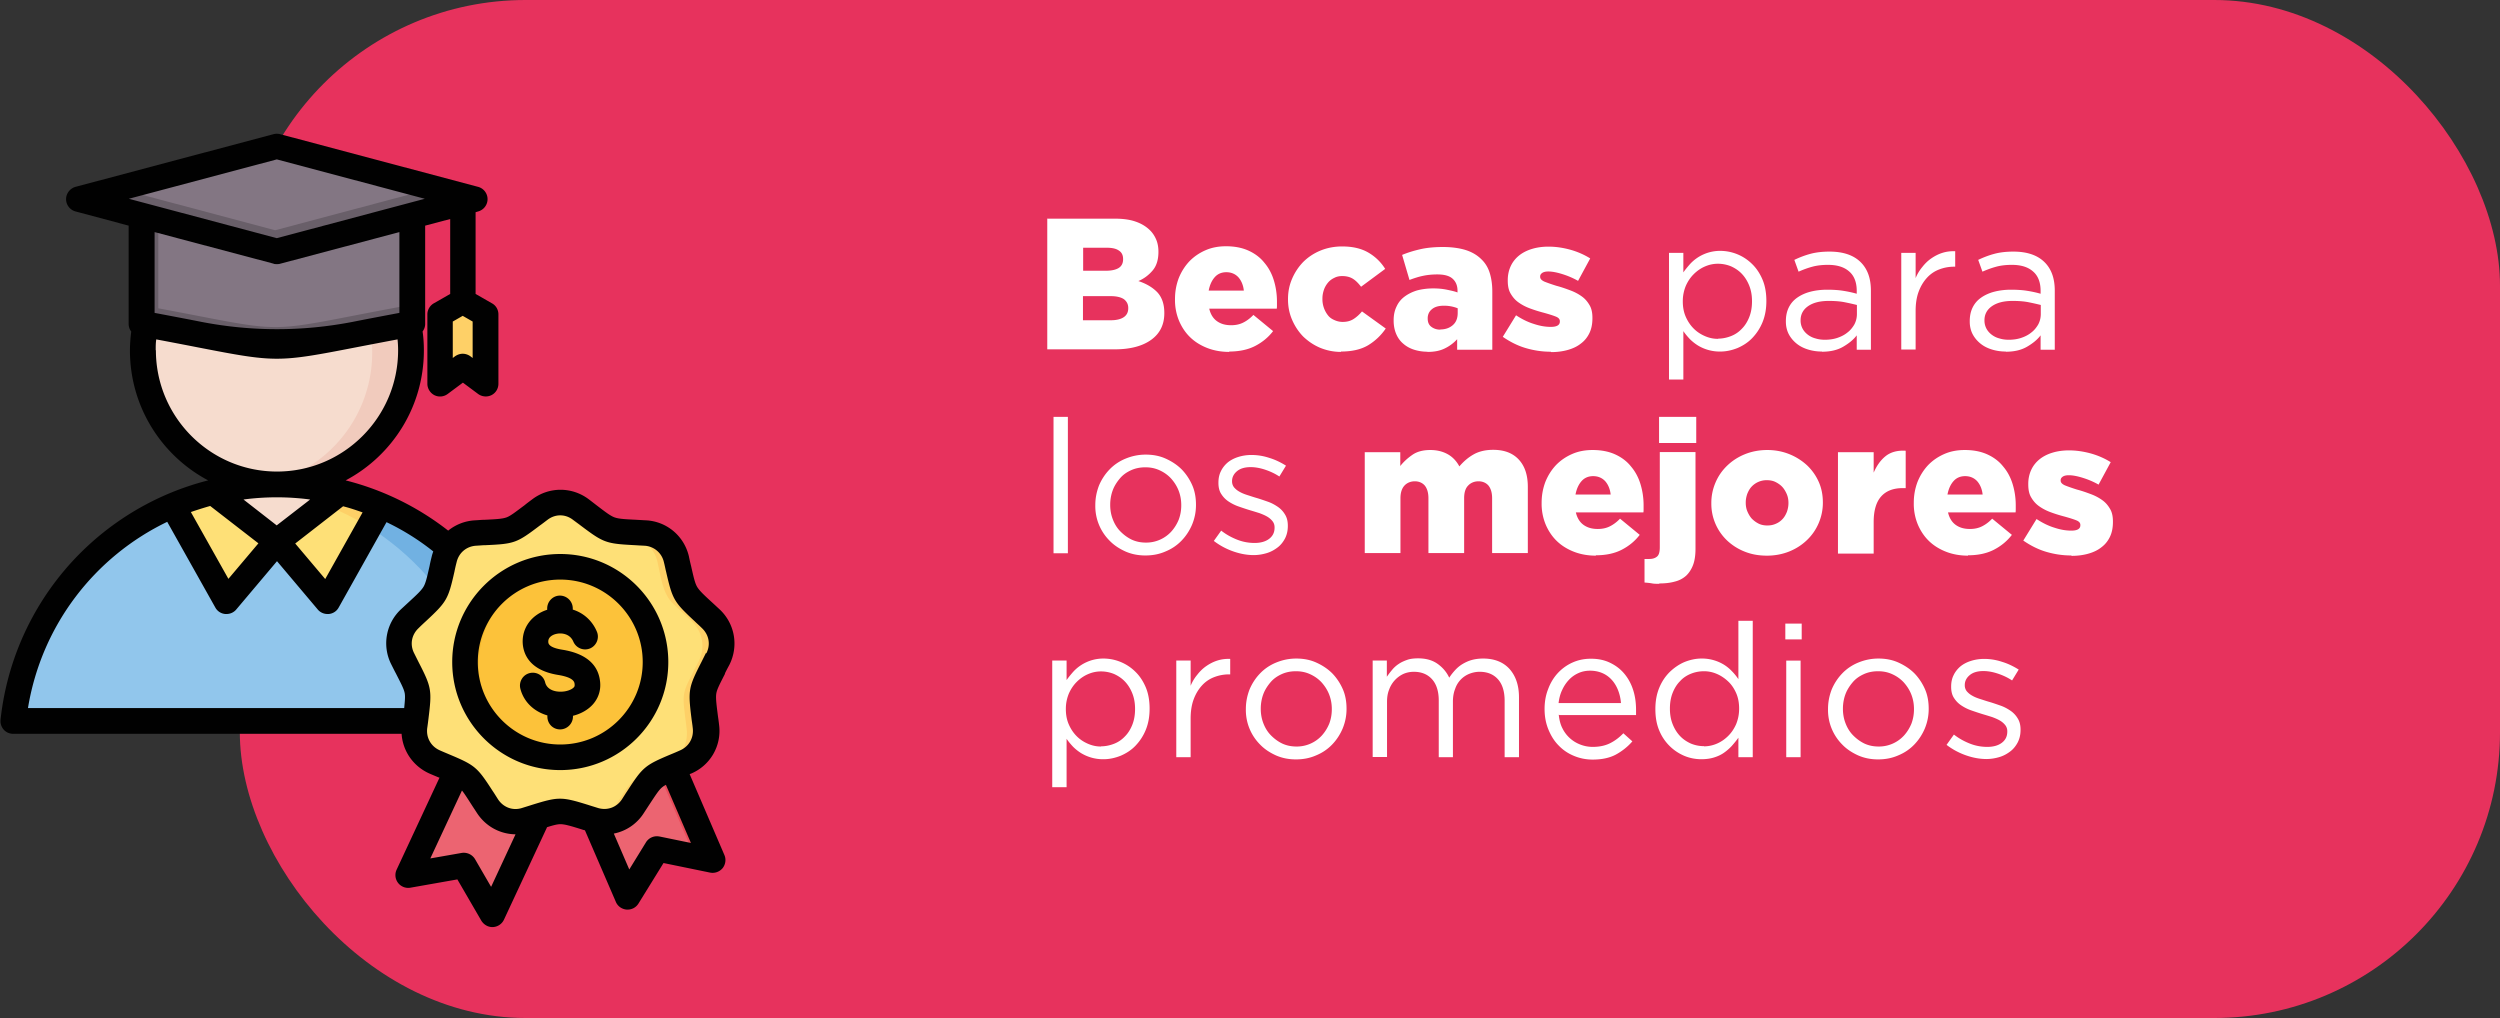
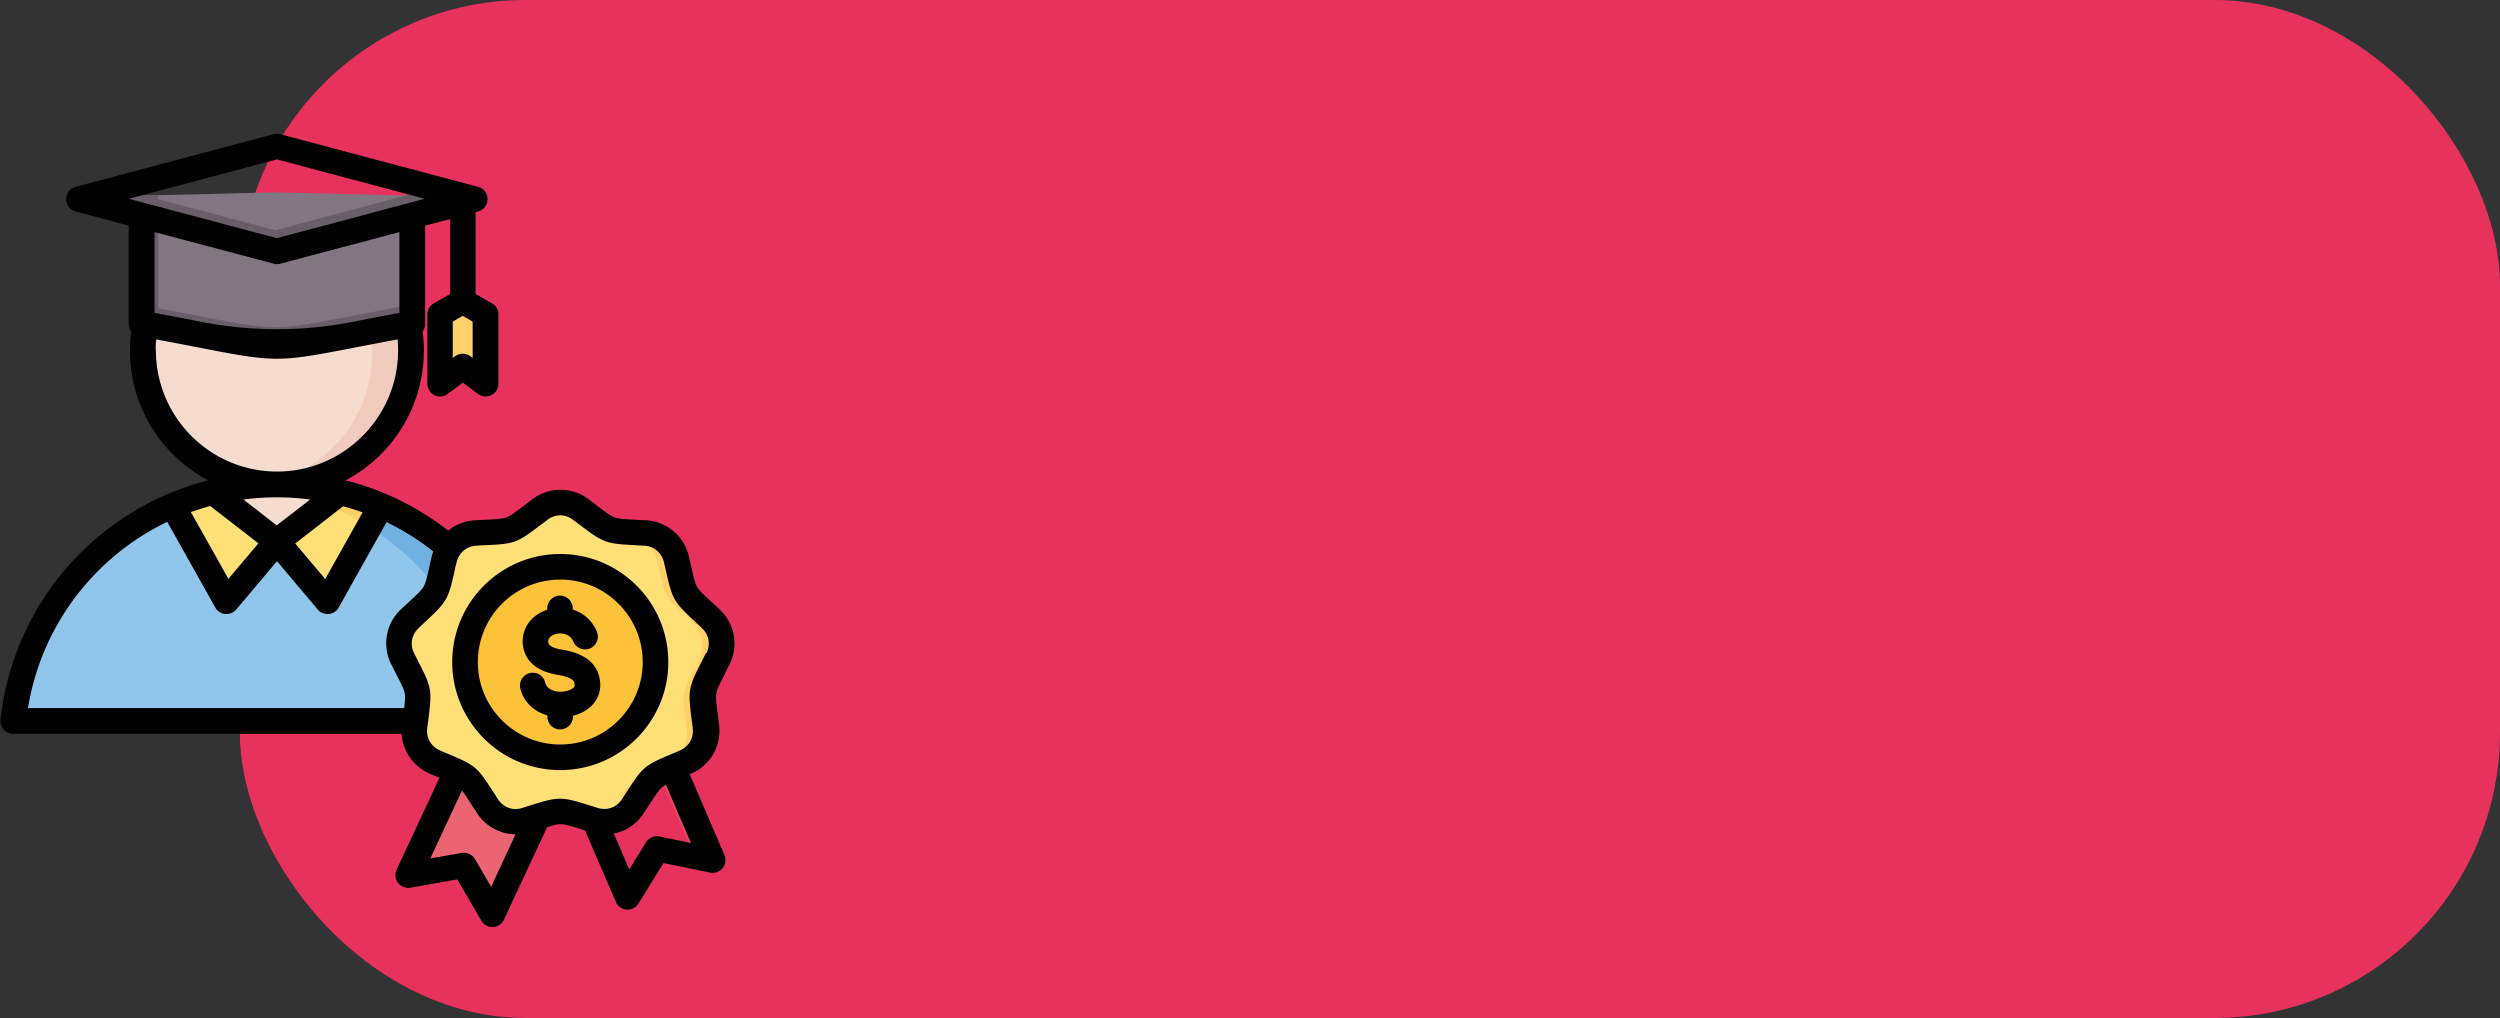
<svg xmlns="http://www.w3.org/2000/svg" id="Capa_2" data-name="Capa 2" viewBox="0 0 135.83 55.31">
  <rect x="0" y="0" width="135.83" height="55.31" fill="#333333" stroke="none" />
  <defs>
    <clipPath id="clippath">
      <path style="stroke-width:0;fill:none" d="M0 7.24h39.9v43.13H0z" />
    </clipPath>
    <style>.cls-13,.cls-14,.cls-16,.cls-17,.cls-18,.cls-5,.cls-7,.cls-8{stroke-width:0}.cls-13,.cls-14,.cls-16,.cls-18,.cls-5,.cls-7,.cls-8{fill-rule:evenodd}.cls-5{fill:#fed067}.cls-7{fill:#f1cbbd}.cls-8{fill:#837683}.cls-13{fill:#ec6471}.cls-14{fill:#fee077}.cls-16{fill:#e94b59}.cls-17{fill:#fff}.cls-18{fill:#695f69}</style>
  </defs>
  <g id="Capa_3" data-name="Capa 3">
    <rect x="13.03" width="122.8" height="55.31" rx="15.53" ry="15.53" style="fill:#e7325d;stroke-width:0" />
    <path d="M1.93 39.3h26.03c.71 0 1.24-.64 1.09-1.34-1.34-6.57-7.15-11.52-14.11-11.52S2.18 31.39.84 37.96c-.14.7.38 1.34 1.1 1.34z" style="fill:#91c6ec;fill-rule:evenodd;stroke-width:0" />
    <path d="M25.42 39.3h2.55c.71 0 1.24-.64 1.1-1.34-1.34-6.57-7.15-11.52-14.11-11.52-.43 0-.85.02-1.27.06 6.39.56 11.58 5.3 12.84 11.46.14.7-.38 1.34-1.09 1.34z" style="fill:#71b1e2;fill-rule:evenodd;stroke-width:0" />
    <path class="cls-14" d="m14.95 29.54-3.46-2.68c-.76.19-1.49.43-2.2.74l2.69 4.79c.05.1.14.15.25.16.11.01.21-.03.28-.11l2.44-2.9z" />
    <path class="cls-5" d="M9.86 27.37c-.19.07-.38.15-.57.23l2.69 4.79c.05.1.14.15.25.16.11.01.21-.03.28-.11l.42-.5c-.07.08-.17.12-.28.11a.313.313 0 0 1-.25-.16l-2.54-4.52z" />
    <path class="cls-14" d="m14.95 29.54 3.46-2.68c.76.19 1.49.43 2.2.74l-2.69 4.79c-.05.1-.14.15-.25.16s-.21-.03-.28-.11l-2.44-2.9z" />
    <path class="cls-5" d="M20.04 27.37c.19.07.38.15.57.23l-2.69 4.79c-.05.1-.14.15-.25.16a.325.325 0 0 1-.28-.11l-.42-.5c.07.08.17.12.28.11.11-.01.2-.07.25-.16l2.54-4.52z" />
    <path class="cls-5" d="m17.67 27.44.74-.58c.76.19 1.49.43 2.2.74l-.58 1.03c-.74-.47-1.53-.87-2.36-1.19z" />
    <path d="M20.04 27.37c.19.07.38.15.57.23l-.58 1.03c-.17-.11-.35-.21-.52-.31l.53-.95z" style="fill:#fcc23a;fill-rule:evenodd;stroke-width:0" />
    <path d="m14.95 29.54 3.46-2.68c-1.06-.26-2.17-.41-3.31-.42h-.3c-1.14.01-2.25.16-3.31.42l3.46 2.68z" style="fill:#f6dcce;fill-rule:evenodd;stroke-width:0" />
    <path class="cls-7" d="m17.67 27.44.74-.57c-1.06-.26-2.17-.41-3.31-.42h-.3c-.38 0-.75.02-1.12.05 1.4.12 2.74.45 3.99.94z" />
    <path d="M16.12 11.96c.24.04.47.09.7.15.23.06.46.13.68.22.22.08.44.18.66.28s.42.22.63.35.4.26.59.41c.19.15.37.3.55.46.17.16.34.33.5.51.16.18.31.37.45.56.14.19.27.39.39.6.12.21.23.42.33.63.1.22.19.44.26.66.08.23.14.46.2.69.05.23.1.47.13.7s.05.47.06.71v.72c-.01.24-.04.47-.08.71s-.09.47-.15.7c-.06.23-.13.46-.22.68s-.18.44-.28.66-.22.42-.35.63-.26.4-.41.59-.3.37-.46.55c-.16.17-.33.34-.51.5-.18.16-.37.31-.56.45-.19.14-.39.27-.6.39-.21.12-.42.23-.63.33a7.826 7.826 0 0 1-1.35.46c-.23.05-.47.1-.7.13-.24.03-.47.05-.71.06s-.48 0-.71 0c-.24-.02-.47-.04-.71-.08s-.47-.09-.7-.15a5.39 5.39 0 0 1-.68-.22c-.22-.08-.44-.18-.66-.28-.21-.11-.42-.22-.63-.35s-.4-.26-.59-.41c-.19-.15-.37-.3-.55-.46-.17-.16-.34-.33-.5-.51-.16-.18-.31-.37-.45-.56-.14-.19-.27-.39-.39-.6-.12-.21-.23-.42-.33-.63a7.826 7.826 0 0 1-.46-1.35c-.05-.23-.1-.47-.13-.7s-.05-.47-.06-.71v-.72c.02-.24.04-.47.08-.71s.09-.47.15-.7c.06-.23.13-.46.22-.68s.18-.44.28-.66c.11-.21.22-.42.35-.63s.26-.4.41-.59.3-.37.46-.55c.16-.17.33-.34.51-.5.18-.16.37-.31.56-.45.19-.14.39-.27.6-.39.21-.12.42-.23.63-.33a7.826 7.826 0 0 1 1.35-.46c.23-.06.47-.1.7-.13.24-.03.47-.05.71-.06h.71c.24.01.47.04.71.08z" style="fill:#f6dcce;stroke-width:0" />
    <path class="cls-7" d="M14.95 11.87c4.02 0 7.28 3.26 7.28 7.29a7.283 7.283 0 0 1-8.29 7.22 7.29 7.29 0 0 0 0-14.44c.33-.05.67-.07 1.01-.07z" />
    <path class="cls-5" d="m25.1 16.09 1.4.71v3.77l-1.4-.93-1.41.93V16.8l1.41-.71z" />
    <path class="cls-8" d="m14.95 10.45 7.35.18v6.54c0 .31-.22.57-.52.63-7.97 1.48-5.68 1.48-13.65 0a.633.633 0 0 1-.52-.63v-6.54l7.35-.18z" />
    <path class="cls-18" d="M22.3 16.03v1.14c0 .31-.22.57-.52.63-7.97 1.48-5.68 1.48-13.65 0a.633.633 0 0 1-.52-.63v-6.54l.99-.02v6.14c7.42 1.39 5.38 1.36 13.19-.09.31-.06.52-.32.52-.63z" />
-     <path class="cls-8" d="m14.95 8.07 10.28 2.73c.13.03.13.21 0 .25l-10.28 2.73-10.28-2.73c-.13-.03-.13-.21 0-.25l10.28-2.73z" />
    <path class="cls-18" d="m23.29 10.29 1.94.52c.13.03.13.21 0 .25l-10.28 2.73-10.28-2.73c-.13-.03-.13-.21 0-.25l1.94-.52 8.34 2.22 8.34-2.22z" />
-     <path class="cls-13" d="m35.69 40.1-4.04 3.35 2.17 5.03c.07.16.29.18.38.03l1.4-2.25 2.6.53c.17.04.31-.14.24-.3l-2.75-6.39z" />
    <path class="cls-16" d="m35.69 40.1-.53.44 2.56 5.95c.03.07.02.14-.01.2l.49.1c.17.04.31-.14.24-.3l-2.75-6.39zm-2 8.07 1.27-2.05.64.13-1.4 2.25c-.09.15-.31.13-.38-.03l-.13-.31z" />
    <path class="cls-13" d="m29.73 43.19-2.9 6.24c-.07.16-.3.17-.39.02l-1.33-2.29-2.61.46a.217.217 0 0 1-.23-.31l2.87-6.17 4.59 2.06z" />
    <path class="cls-16" d="m29.73 43.19-2.9 6.24c-.07.16-.3.17-.39.02l-1.33-2.29-2.61.46a.217.217 0 0 1-.23-.31l.18-.38 2.3-.4 1.33 2.29c.09.15.31.14.38-.02l2.72-5.85.55.24z" />
    <path class="cls-14" d="M31.46 27.81c1.74 1.3 1.34 1.16 3.51 1.28.83.05 1.51.61 1.7 1.43.18.77.27 1.73.85 2.28l1.01.95c.61.57.76 1.44.38 2.18-.98 1.94-.91 1.52-.65 3.68.1.83-.34 1.59-1.11 1.92-1.99.85-1.67.59-2.86 2.4-.46.7-1.28 1-2.08.76-2.08-.63-1.66-.63-3.73 0-.8.24-1.63-.06-2.08-.76-1.19-1.82-.87-1.55-2.86-2.4a1.822 1.822 0 0 1-1.11-1.92c.26-2.15.33-1.74-.65-3.68-.38-.74-.22-1.61.38-2.18 1.58-1.49 1.37-1.12 1.87-3.23.19-.81.87-1.38 1.7-1.43 2.17-.12 1.77.02 3.51-1.28.67-.5 1.55-.5 2.22 0z" />
    <path class="cls-5" d="M31.46 27.81c1.74 1.3 1.34 1.16 3.51 1.28.83.05 1.51.61 1.7 1.43.18.77.27 1.73.85 2.28l1.01.95c.61.57.76 1.44.38 2.18-.98 1.94-.91 1.52-.65 3.68.1.83-.34 1.59-1.11 1.92-1.99.85-1.67.59-2.86 2.4-.44.68-1.24.98-2.01.78.42-.11.8-.38 1.06-.78 1.19-1.82.87-1.55 2.86-2.4.77-.33 1.21-1.09 1.11-1.92-.26-2.15-.33-1.74.65-3.68.38-.74.22-1.61-.38-2.18l-1.01-.95c-.58-.55-.67-1.52-.85-2.28-.19-.81-.87-1.38-1.7-1.43-2.17-.12-1.77.02-3.51-1.28-.2-.15-.41-.25-.63-.31.53-.15 1.11-.04 1.58.31zm-1.59 16.46c-.32.07-.73.21-1.39.41-.34.1-.7.11-1.02.02.02 0 .05-.01.07-.02 1.41-.43 1.67-.56 2.34-.41z" />
    <path d="M30.47 30.92c.17 0 .34.02.51.04.17.02.33.05.5.09s.33.08.49.14c.16.05.32.11.47.18s.31.14.45.23c.15.08.29.17.43.27s.27.2.4.31.25.23.37.35a4.434 4.434 0 0 1 .62.8c.09.14.17.29.25.44.08.15.15.31.21.46.06.16.11.32.16.48s.08.33.11.5.05.33.06.5c.01.17.02.34.01.51 0 .17-.02.34-.04.51-.02.17-.05.34-.09.5-.04.17-.08.33-.13.49s-.11.32-.18.47c-.07.15-.14.31-.23.45-.08.15-.17.29-.27.43s-.2.27-.31.4-.23.25-.35.37c-.12.12-.25.23-.38.33s-.27.2-.41.29-.29.17-.44.25-.31.15-.46.21c-.16.06-.32.11-.48.16s-.33.08-.5.11c-.17.03-.33.05-.5.06s-.34.02-.51.01c-.17 0-.34-.02-.51-.04-.17-.02-.33-.05-.5-.09s-.33-.08-.49-.14c-.16-.05-.32-.11-.47-.18s-.31-.14-.45-.23c-.15-.08-.29-.17-.43-.27s-.27-.2-.4-.31-.25-.23-.37-.35-.23-.25-.33-.38-.2-.27-.29-.42c-.09-.14-.17-.29-.25-.44-.08-.15-.14-.31-.21-.46-.06-.16-.11-.32-.16-.48-.05-.16-.08-.33-.11-.5s-.05-.33-.06-.5c-.01-.17-.02-.34-.01-.51s.02-.34.04-.51c.02-.17.05-.34.09-.5s.08-.33.14-.49c.05-.16.11-.32.18-.47.07-.15.14-.31.23-.45.08-.15.17-.29.27-.43s.2-.27.31-.4c.11-.13.23-.25.35-.37s.25-.23.38-.33.27-.2.41-.29c.14-.09.29-.17.44-.25s.31-.15.46-.21c.16-.06.32-.11.48-.16.16-.05.33-.08.5-.11s.33-.05.5-.06c.17-.01.34-.02.51-.01z" style="fill:#fcc23a;stroke-width:0" />
    <path d="M30.35 30.92c.14 0 .28 0 .41.02a5.178 5.178 0 0 0 0 10.32c-.14.01-.27.02-.41.02-2.86 0-5.17-2.32-5.17-5.18s2.32-5.18 5.17-5.18z" style="fill:#f5b82b;fill-rule:evenodd;stroke-width:0" />
    <g style="clip-path:url(#clippath)">
      <path d="M32.6 37c.06.47-.07.9-.37 1.25-.26.3-.65.53-1.1.64v.04c0 .38-.31.7-.7.7s-.69-.31-.69-.7v-.06c-.73-.21-1.29-.74-1.47-1.46-.09-.37.14-.75.51-.84.37-.09.75.13.84.51.1.39.52.51.86.5.29 0 .59-.11.7-.24.03-.03.05-.07.04-.17-.01-.11-.04-.36-.9-.5-1.61-.26-1.89-1.2-1.92-1.73-.04-.84.49-1.54 1.33-1.81v-.07c0-.38.31-.7.69-.7s.7.31.7.7v.06c.58.18 1.06.6 1.31 1.2.15.35-.02.76-.37.91a.698.698 0 0 1-.91-.37c-.19-.45-.67-.48-.92-.42-.11.02-.46.13-.44.44 0 .2.26.34.76.42 1.25.2 1.94.78 2.05 1.7zm-2.16 3.45c2.47 0 4.48-2.01 4.48-4.48s-2.01-4.48-4.48-4.48-4.48 2.01-4.48 4.48 2.01 4.48 4.48 4.48zm0-10.35c-3.24 0-5.87 2.63-5.87 5.87s2.63 5.87 5.87 5.87 5.87-2.63 5.87-5.87-2.63-5.87-5.87-5.87zm7.94 5.39c.24-.47.14-1-.24-1.36-.14-.14-.28-.26-.39-.37-1.14-1.06-1.21-1.18-1.56-2.7-.04-.16-.07-.33-.12-.52a1.14 1.14 0 0 0-1.06-.89c-.2-.01-.38-.02-.53-.03-1.55-.08-1.69-.13-2.92-1.06-.13-.1-.27-.2-.43-.32-.21-.16-.45-.24-.69-.24s-.48.08-.69.24c-.16.12-.3.23-.43.32-1.24.94-1.37.99-2.92 1.06-.16 0-.34.02-.53.03-.52.03-.94.38-1.06.89-.05.19-.09.37-.12.52-.34 1.51-.42 1.64-1.56 2.7-.12.11-.25.23-.39.37-.38.36-.48.89-.24 1.36l.24.48c.71 1.38.73 1.53.54 3.07-.02.16-.04.33-.07.53-.06.52.21.99.69 1.2.18.08.35.15.49.21 1.43.6 1.54.7 2.38 2 .09.13.18.28.29.45.29.44.8.63 1.3.47.19-.06.36-.11.51-.16 1.48-.46 1.63-.46 3.11 0 .15.05.32.1.51.16.5.15 1.01-.03 1.3-.47.11-.17.2-.32.29-.45.84-1.3.95-1.4 2.38-2 .15-.06.31-.13.49-.21.48-.21.75-.68.69-1.2-.02-.2-.05-.37-.07-.53-.19-1.54-.17-1.68.54-3.07l.24-.48zm-2.55 9.96a.696.696 0 0 0-.73.31l-.91 1.48-.84-1.95a2.5 2.5 0 0 0 1.62-1.1c.11-.17.21-.32.3-.46.35-.53.52-.8.7-.95.06-.05.12-.09.21-.14l1.36 3.16-1.7-.35zm-9.15 2.73-.87-1.5a.717.717 0 0 0-.72-.34l-1.71.3 1.72-3.69c.13.16.29.41.52.77.09.14.19.29.3.46.48.73 1.26 1.14 2.09 1.15l-1.32 2.84zM9.09 28.36l2.61 4.65c.11.2.31.33.54.35h.07c.2 0 .4-.09.53-.25l2.21-2.62 2.21 2.62c.13.16.33.25.53.25h.07c.23-.02.43-.15.54-.35l2.6-4.64c.9.43 1.75.96 2.54 1.59-.03.09-.06.17-.08.26-.05.2-.09.37-.12.53-.14.62-.21.93-.33 1.13-.12.2-.35.42-.82.85l-.4.37a2.53 2.53 0 0 0-.53 3c.09.18.17.34.25.49.29.57.44.85.48 1.08.03.18.01.41-.03.8H1.52c.74-4.52 3.64-8.23 7.57-10.12zm-.63-9.33c0-.2 0-.4.03-.59.85.16 1.58.3 2.19.42 2.16.42 3.26.63 4.36.63s2.2-.21 4.36-.63c.62-.12 1.35-.26 2.2-.42.02.2.03.4.03.59 0 3.63-2.95 6.59-6.58 6.59s-6.58-2.96-6.58-6.59zm6.4-4.7c.06.02.12.02.18.02s.12 0 .18-.02l6.48-1.72V17c-1 .19-1.85.35-2.55.49q-4.1.79-8.2 0c-.7-.14-1.55-.3-2.55-.49v-4.39l6.48 1.72zm.18-5.67L7 10.8l8.04 2.14 8.04-2.14-8.04-2.14zm3.61 18.84-2.61 2.03 1.63 1.93 2.03-3.62c-.34-.12-.69-.24-1.05-.33zm-4.61 2.02-2.62-2.03c-.35.1-.7.21-1.05.33l2.04 3.63 1.63-1.93zm1-.98 1.81-1.4c-.6-.08-1.2-.12-1.81-.12-.61 0-1.22.04-1.81.12l1.81 1.41zm10.64-9.09-.12-.09c-.12-.09-.27-.14-.42-.14s-.29.05-.42.14l-.12.09v-1.98l.54-.31.54.31v1.98zm13.7 17.15c.07-.14.15-.3.25-.48.51-1.02.3-2.23-.53-3.01l-.4-.37c-.47-.43-.7-.65-.82-.85s-.19-.51-.33-1.13c-.04-.16-.08-.33-.12-.53-.26-1.11-1.2-1.9-2.33-1.96-.2-.01-.38-.02-.54-.03-.63-.03-.95-.05-1.17-.13-.22-.08-.47-.27-.98-.66-.13-.1-.27-.21-.43-.33-.91-.68-2.14-.68-3.05 0-.16.12-.31.23-.43.33-.51.38-.76.58-.98.66-.22.08-.54.1-1.17.13-.16 0-.34.02-.54.03-.55.03-1.05.23-1.46.56a15.02 15.02 0 0 0-5.57-2.73c2.53-1.34 4.25-4 4.25-7.06 0-.35-.02-.69-.07-1.03.09-.12.14-.26.14-.41v-5.34l1.36-.36v4.07l-.89.51c-.21.12-.35.35-.35.6v3.77c0 .26.15.5.38.62.24.12.52.09.73-.07l.82-.61.82.61a.706.706 0 0 0 .73.07c.24-.12.38-.36.38-.62v-3.77c0-.25-.13-.48-.35-.6l-.89-.51v-4.44l.13-.04c.31-.08.52-.36.52-.67s-.21-.59-.52-.67L15.22 7.29a.731.731 0 0 0-.36 0L4.11 10.15c-.3.08-.52.36-.52.67s.21.59.52.67l2.88.77v5.34c0 .15.05.3.14.41-.04.34-.07.69-.07 1.03 0 3.06 1.72 5.72 4.25 7.06-2.36.6-4.56 1.77-6.4 3.43A15.097 15.097 0 0 0 .03 39.1c-.02.2.04.39.17.54.13.15.32.23.52.23h21.1c.06.94.64 1.78 1.54 2.17.19.08.35.15.5.21h.02l-2.33 5a.695.695 0 0 0 .75.98l2.55-.45 1.3 2.24c.13.21.35.35.6.35h.03a.7.7 0 0 0 .6-.4l2.34-5.02h-.02c.35-.11.57-.17.75-.17.23 0 .54.09 1.15.28.06.02.11.04.18.05L33.46 49c.1.24.33.4.59.42h.05c.24 0 .46-.12.59-.33l1.36-2.2 2.53.52c.25.05.51-.04.68-.24.16-.2.2-.48.1-.71l-1.89-4.4s.05-.02.08-.03a2.514 2.514 0 0 0 1.52-2.64c-.02-.2-.05-.38-.07-.54-.08-.63-.12-.95-.08-1.18.04-.23.19-.51.48-1.08z" style="fill:#010101;fill-rule:evenodd;stroke-width:0" />
    </g>
    <g>
-       <path class="cls-17" d="M56.92 11.88h3.64c.45 0 .83.05 1.14.16.32.11.58.27.79.48.14.14.25.31.33.5s.12.41.12.65v.02c0 .41-.1.75-.31 1s-.47.45-.78.58c.43.14.78.35 1.03.61.25.27.38.64.38 1.12v.02c0 .62-.24 1.1-.71 1.44-.47.34-1.13.52-1.98.52H56.9v-7.11zm3.16 2.83c.3 0 .54-.05.7-.15s.24-.26.24-.47v-.02c0-.2-.07-.35-.22-.45-.15-.11-.37-.16-.67-.16h-1.28v1.25h1.24zm.28 2.69c.3 0 .54-.06.7-.17.16-.11.24-.27.24-.48v-.02c0-.2-.08-.35-.23-.47-.16-.11-.4-.17-.73-.17h-1.5v1.31h1.52zM66.79 19.12c-.43 0-.83-.07-1.19-.21-.36-.14-.67-.33-.93-.58-.26-.25-.46-.55-.61-.9a2.94 2.94 0 0 1-.22-1.17v-.02c0-.4.07-.77.2-1.12.14-.35.33-.65.57-.91.25-.26.54-.46.88-.61.34-.15.71-.22 1.12-.22.47 0 .88.08 1.23.24.35.16.64.38.86.66.23.27.4.59.51.95.11.36.17.75.17 1.15v.19c0 .07 0 .14-.01.2H65.7c.07.3.21.53.42.68.21.15.46.22.77.22.23 0 .44-.04.63-.13s.39-.23.58-.43l1.07.88c-.26.34-.59.61-.98.81-.39.2-.86.3-1.41.3zm.79-3.33c-.03-.3-.14-.55-.3-.73-.17-.18-.39-.27-.65-.27s-.47.09-.63.27c-.16.18-.27.42-.33.73h1.91zM72.86 19.12c-.41 0-.79-.08-1.15-.23-.35-.15-.65-.36-.91-.61-.25-.26-.45-.56-.6-.91s-.22-.72-.22-1.1v-.02c0-.39.07-.75.22-1.1s.35-.65.6-.91c.26-.26.57-.47.93-.62.36-.15.76-.23 1.19-.23.57 0 1.04.11 1.42.33.38.22.69.52.92.89l-1.31.97c-.14-.18-.28-.33-.44-.43s-.35-.15-.59-.15c-.16 0-.3.03-.43.1-.13.06-.25.15-.34.26-.09.11-.17.24-.22.39-.05.15-.08.3-.08.47v.02a1.412 1.412 0 0 0 .3.89c.09.12.21.2.35.26.13.06.28.1.45.1.23 0 .42-.05.58-.15.16-.1.32-.24.47-.42l1.29.93c-.26.38-.58.68-.96.91-.39.23-.88.34-1.48.34zM77.56 19.11c-.26 0-.51-.04-.73-.11-.22-.07-.42-.18-.58-.32-.17-.14-.3-.32-.39-.53-.09-.21-.14-.45-.14-.73v-.02c0-.28.05-.53.16-.75.1-.22.25-.4.44-.54s.41-.25.67-.33c.26-.07.56-.11.88-.11.26 0 .5.02.74.07s.43.09.58.15v-.09c0-.28-.09-.5-.27-.66-.18-.16-.46-.23-.83-.23-.29 0-.56.03-.79.08-.24.05-.48.13-.72.22l-.4-1.36c.31-.13.64-.23.99-.31s.76-.12 1.23-.12.91.06 1.25.17.62.28.84.5c.21.2.36.45.45.74.09.29.14.62.14 1.01V19h-1.91v-.57c-.19.21-.42.38-.67.5-.26.13-.57.19-.94.19zm.69-1.21c.28 0 .51-.08.69-.24.18-.16.26-.38.26-.66v-.25a1.998 1.998 0 0 0-.75-.14c-.28 0-.5.06-.65.19-.15.12-.23.29-.23.49v.02c0 .19.06.34.19.44.13.1.29.16.49.16zM84.25 19.11c-.47 0-.92-.07-1.36-.2s-.85-.34-1.24-.61l.72-1.17c.32.21.64.37.97.47.33.11.63.16.92.16.33 0 .49-.1.49-.29v-.02c0-.11-.07-.19-.22-.25s-.37-.13-.66-.21c-.27-.07-.52-.15-.76-.24s-.44-.2-.62-.33-.31-.29-.42-.48-.15-.42-.15-.7v-.02c0-.29.06-.55.17-.78.11-.23.27-.42.46-.57s.43-.27.7-.35c.27-.08.56-.12.88-.12.41 0 .8.06 1.2.17.39.11.75.27 1.07.47l-.66 1.22c-.28-.16-.57-.28-.86-.37-.29-.09-.54-.14-.76-.14-.15 0-.26.03-.33.08s-.11.11-.11.19v.02c0 .11.08.19.23.26.15.06.37.14.66.23.27.07.52.16.76.25s.44.2.62.33.31.29.42.48.15.42.15.68v.02c0 .3-.05.57-.16.8-.11.23-.26.42-.46.57-.2.16-.43.27-.71.35-.28.08-.58.12-.91.12zM90.68 13.74h.78v1.06c.11-.16.23-.3.36-.45a2.216 2.216 0 0 1 1.64-.72 2.47 2.47 0 0 1 1.73.71c.24.23.43.52.57.85.14.33.21.72.21 1.15v.02c0 .43-.07.81-.21 1.15-.14.34-.33.62-.56.86s-.5.41-.8.54c-.3.12-.61.19-.93.19a2.288 2.288 0 0 1-1.22-.33c-.16-.1-.31-.22-.44-.35-.13-.14-.25-.28-.35-.43v2.63h-.78v-6.87zm2.65 4.66c.25 0 .49-.05.72-.14.23-.09.42-.22.59-.4.17-.17.3-.38.4-.63.1-.25.15-.54.15-.85v-.02c0-.31-.05-.59-.15-.84-.1-.25-.23-.46-.4-.64s-.37-.31-.59-.41c-.22-.09-.46-.14-.71-.14s-.48.05-.71.15c-.23.1-.43.24-.61.42s-.32.39-.43.64c-.1.25-.16.52-.16.82v.02c0 .3.05.58.16.83s.25.46.43.64.38.31.61.41c.23.1.46.15.71.15zM98.99 19.1c-.24 0-.48-.03-.72-.1s-.45-.17-.63-.31-.33-.31-.44-.51c-.11-.2-.17-.44-.17-.71v-.02c0-.28.05-.53.16-.75s.26-.39.46-.53.44-.25.71-.32c.27-.07.58-.11.91-.11s.63.02.88.06c.25.04.49.09.73.16v-.16c0-.46-.14-.82-.41-1.05-.27-.24-.65-.36-1.15-.36-.31 0-.59.03-.85.1s-.5.16-.75.27l-.23-.64c.29-.14.58-.25.88-.33.3-.08.64-.12 1.03-.12.74 0 1.31.19 1.7.58.37.37.55.88.55 1.54V19h-.77v-.78c-.18.24-.43.44-.74.62s-.69.27-1.15.27zm.15-.64c.24 0 .47-.03.68-.1s.39-.16.55-.29c.16-.12.28-.27.38-.44.09-.17.14-.36.14-.57v-.49c-.2-.05-.42-.1-.67-.15-.25-.05-.54-.07-.86-.07-.49 0-.86.1-1.13.29-.27.19-.4.45-.4.76v.02c0 .16.04.31.11.44s.17.24.29.33c.12.09.26.16.42.2.16.05.33.07.5.07zM103.3 13.74h.78v1.37c.09-.22.21-.42.36-.6.14-.18.3-.34.49-.47s.38-.23.6-.3.45-.1.7-.09v.84h-.06c-.28 0-.55.05-.81.15s-.48.25-.67.46-.34.46-.45.76c-.11.3-.16.65-.16 1.04v2.09h-.78v-5.25zM108.98 19.1c-.24 0-.48-.03-.72-.1s-.45-.17-.63-.31-.33-.31-.44-.51c-.11-.2-.17-.44-.17-.71v-.02c0-.28.05-.53.16-.75s.26-.39.46-.53.44-.25.71-.32c.27-.07.58-.11.91-.11s.63.02.88.06c.25.04.49.09.73.16v-.16c0-.46-.14-.82-.41-1.05-.27-.24-.65-.36-1.15-.36-.31 0-.59.03-.85.1s-.5.16-.75.27l-.23-.64c.29-.14.58-.25.88-.33.3-.08.64-.12 1.03-.12.74 0 1.31.19 1.7.58.37.37.55.88.55 1.54V19h-.77v-.78c-.18.24-.43.44-.74.62s-.69.27-1.15.27zm.15-.64c.24 0 .47-.03.68-.1s.39-.16.55-.29c.16-.12.28-.27.38-.44.09-.17.14-.36.14-.57v-.49c-.2-.05-.42-.1-.67-.15-.25-.05-.54-.07-.86-.07-.49 0-.86.1-1.13.29-.27.19-.4.45-.4.76v.02c0 .16.04.31.11.44s.17.24.29.33c.12.09.26.16.42.2.16.05.33.07.5.07zM57.24 22.65h.78v7.41h-.78v-7.41zM62.23 30.18c-.39 0-.75-.07-1.09-.22-.33-.15-.62-.34-.86-.59a2.653 2.653 0 0 1-.77-1.91v-.02c0-.37.07-.72.2-1.06.14-.33.33-.62.57-.87.24-.25.53-.45.87-.59s.7-.22 1.1-.22.76.07 1.09.22.62.34.87.59c.24.25.43.54.57.86s.2.68.2 1.05v.02c0 .37-.07.72-.21 1.06-.14.33-.33.62-.57.87-.24.25-.53.45-.87.59-.34.15-.7.22-1.1.22zm.02-.7a1.846 1.846 0 0 0 1.39-.6c.17-.19.3-.4.4-.64.09-.24.14-.5.14-.78v-.02c0-.28-.05-.55-.15-.8-.1-.25-.24-.46-.41-.65-.18-.19-.38-.33-.62-.44-.24-.11-.49-.16-.77-.16s-.54.05-.78.16-.44.25-.6.44-.3.4-.39.64-.14.51-.14.79v.02c0 .28.05.55.15.8.1.25.23.46.41.64s.38.33.61.44c.24.11.49.16.77.16zM68.13 30.16c-.38 0-.76-.07-1.15-.21s-.73-.33-1.03-.56l.4-.56c.28.22.58.38.89.5.31.12.62.17.93.17s.58-.07.78-.22c.2-.15.3-.35.3-.61v-.02c0-.13-.04-.24-.11-.33s-.17-.18-.29-.25c-.12-.07-.26-.13-.42-.19-.16-.05-.32-.1-.49-.15-.2-.06-.41-.13-.61-.2-.21-.07-.39-.16-.56-.27-.17-.11-.3-.24-.41-.41-.11-.16-.16-.37-.16-.61v-.02c0-.22.04-.43.13-.61.09-.19.21-.34.37-.48.16-.13.35-.23.57-.3.22-.07.46-.11.72-.11.33 0 .65.05.98.16.33.1.63.25.9.42l-.36.59c-.24-.16-.5-.28-.77-.37-.27-.09-.53-.14-.79-.14-.31 0-.56.07-.74.22s-.27.33-.27.54v.02c0 .12.04.23.11.32.08.09.17.17.3.24.12.07.27.13.43.18.16.05.33.11.51.16.2.06.4.13.6.2.2.07.38.17.54.28s.29.25.39.42c.1.16.15.36.15.6v.02c0 .25-.05.47-.15.67-.1.19-.23.36-.4.49s-.36.24-.59.31-.47.11-.74.11zM74.14 24.57h1.94v.75c.18-.23.4-.43.66-.61s.59-.26.97-.26c.37 0 .68.08.95.23s.48.38.63.66c.24-.28.5-.5.79-.66s.64-.24 1.05-.24c.59 0 1.05.17 1.38.52.33.35.5.84.5 1.49v3.6h-1.94v-2.98c0-.3-.07-.53-.2-.69-.13-.15-.32-.23-.54-.23s-.42.08-.56.23c-.15.15-.22.38-.22.69v2.98h-1.94v-2.98c0-.3-.07-.53-.2-.69-.13-.15-.32-.23-.54-.23s-.42.08-.56.23c-.14.15-.22.38-.22.69v2.98h-1.94v-5.49zM86.71 30.19c-.43 0-.83-.07-1.19-.21-.36-.14-.67-.33-.93-.58-.26-.25-.46-.55-.61-.9a2.94 2.94 0 0 1-.22-1.17v-.02c0-.4.07-.77.2-1.12.14-.35.33-.65.57-.91.25-.26.54-.46.88-.61.34-.15.71-.22 1.12-.22.47 0 .88.08 1.23.24.35.16.64.38.86.66.23.27.4.59.51.95.11.36.17.75.17 1.15v.19c0 .07 0 .14-.01.2h-3.67c.07.3.21.53.42.68.21.15.46.22.77.22.23 0 .44-.04.63-.13s.39-.23.58-.43l1.07.88c-.26.34-.59.61-.98.81-.39.2-.86.3-1.41.3zm.8-3.32c-.03-.3-.14-.55-.3-.73-.17-.18-.39-.27-.65-.27s-.47.09-.63.27c-.16.18-.27.42-.33.73h1.91zM90.15 31.72c-.16 0-.3 0-.43-.03-.13-.02-.25-.03-.37-.04v-1.28h.26c.19 0 .33-.05.43-.14s.14-.26.14-.5v-5.17h1.94v5.25c0 .34-.04.64-.13.88s-.22.44-.38.59c-.17.15-.37.26-.62.32-.25.07-.52.1-.84.1zm-.01-9.07h2.02v1.42h-2.02v-1.42zM96 30.19c-.44 0-.84-.07-1.21-.22a2.97 2.97 0 0 1-.96-.61 2.752 2.752 0 0 1-.85-2.02v-.02c0-.39.08-.76.23-1.11.15-.35.36-.65.63-.91s.59-.47.96-.62.78-.23 1.22-.23.84.08 1.21.23c.37.15.69.36.96.61.27.26.48.56.63.9.15.34.22.71.22 1.11v.02c0 .39-.08.76-.23 1.11s-.36.65-.63.91-.59.47-.96.62-.78.23-1.22.23zm.02-1.64c.18 0 .33-.03.48-.1.14-.06.26-.15.36-.26.1-.11.17-.24.23-.39.05-.15.08-.3.08-.46v-.02c0-.17-.03-.33-.09-.47s-.14-.28-.24-.39c-.1-.11-.23-.2-.37-.27-.14-.07-.3-.1-.47-.1a1.117 1.117 0 0 0-.84.36c-.1.11-.17.24-.23.39-.05.15-.08.3-.08.46v.02c0 .17.03.33.09.47s.14.28.24.39c.11.11.23.2.37.27.14.07.3.1.47.1zM99.86 24.57h1.94v1.11c.16-.37.37-.67.64-.89s.64-.33 1.1-.3v2.03h-.16c-.51 0-.9.15-1.17.45s-.41.76-.41 1.4v1.71h-1.94v-5.49zM106.93 30.19c-.43 0-.83-.07-1.19-.21-.36-.14-.67-.33-.93-.58-.26-.25-.46-.55-.61-.9a2.94 2.94 0 0 1-.22-1.17v-.02c0-.4.07-.77.2-1.12.14-.35.33-.65.57-.91.25-.26.54-.46.88-.61.34-.15.71-.22 1.12-.22.47 0 .88.08 1.23.24.35.16.64.38.86.66.23.27.4.59.51.95.11.36.17.75.17 1.15v.19c0 .07 0 .14-.01.2h-3.67c.07.3.21.53.42.68.21.15.46.22.77.22.23 0 .44-.04.63-.13s.39-.23.58-.43l1.07.88c-.26.34-.59.61-.98.81-.39.2-.86.3-1.41.3zm.79-3.32c-.03-.3-.14-.55-.3-.73-.17-.18-.39-.27-.65-.27s-.47.09-.63.27c-.16.18-.27.42-.33.73h1.91zM112.53 30.18c-.47 0-.92-.07-1.36-.2s-.85-.34-1.24-.61l.72-1.17c.32.21.64.37.97.47.33.11.63.16.92.16.33 0 .49-.1.49-.29v-.02c0-.11-.07-.19-.22-.25s-.37-.13-.66-.21c-.27-.07-.52-.15-.76-.24s-.44-.2-.62-.33-.31-.29-.42-.48-.15-.42-.15-.7v-.02c0-.29.06-.55.17-.78.11-.23.27-.42.46-.57s.43-.27.7-.35c.27-.08.56-.12.88-.12.41 0 .8.06 1.2.17.39.11.75.27 1.07.47l-.66 1.22c-.28-.16-.57-.28-.86-.37-.29-.09-.54-.14-.76-.14-.15 0-.26.03-.33.08s-.11.11-.11.19v.02c0 .11.08.19.23.26.15.06.37.14.66.23.27.07.52.16.76.25s.44.2.62.33.31.29.42.48.15.42.15.68v.02c0 .3-.05.57-.16.8-.11.23-.26.42-.46.57-.2.16-.43.27-.71.35-.28.08-.58.12-.91.12zM57.17 35.89h.78v1.06c.11-.16.23-.3.36-.45a2.216 2.216 0 0 1 1.64-.72 2.47 2.47 0 0 1 1.73.71c.24.23.43.52.57.85.14.33.21.72.21 1.15v.02c0 .43-.07.81-.21 1.15-.14.34-.33.62-.56.86s-.5.41-.8.54c-.3.12-.61.19-.93.19a2.288 2.288 0 0 1-1.22-.33c-.16-.1-.31-.22-.44-.35-.13-.14-.25-.28-.35-.43v2.63h-.78V35.9zm2.64 4.66c.25 0 .49-.05.72-.14.23-.09.42-.22.59-.4.17-.17.3-.38.4-.63.1-.25.15-.54.15-.85v-.02c0-.31-.05-.59-.15-.84-.1-.25-.23-.46-.4-.64s-.37-.31-.59-.41c-.22-.09-.46-.14-.71-.14s-.48.05-.71.15c-.23.1-.43.24-.61.42s-.32.39-.43.64c-.1.25-.16.52-.16.82v.02c0 .3.05.58.16.83s.25.46.43.64.38.31.61.41c.23.1.46.15.71.15zM63.91 35.89h.78v1.37c.09-.22.21-.42.36-.6.14-.18.3-.34.49-.47s.38-.23.6-.3.45-.1.7-.09v.84h-.06c-.28 0-.55.05-.81.15s-.48.25-.67.46-.34.46-.45.76c-.11.3-.16.65-.16 1.04v2.09h-.78v-5.25zM70.41 41.26c-.39 0-.75-.07-1.09-.22-.33-.15-.62-.34-.86-.59a2.653 2.653 0 0 1-.77-1.91v-.02c0-.37.07-.72.2-1.06.14-.33.33-.62.57-.87.24-.25.53-.45.87-.59s.7-.22 1.1-.22.76.07 1.09.22.62.34.87.59c.24.25.43.54.57.86s.2.68.2 1.05v.02c0 .37-.07.72-.21 1.06-.14.33-.33.62-.57.87-.24.25-.53.45-.87.59-.34.15-.7.22-1.1.22zm.02-.7a1.846 1.846 0 0 0 1.39-.6c.17-.19.3-.4.4-.64.09-.24.14-.5.14-.78v-.02c0-.28-.05-.55-.15-.8-.1-.25-.24-.46-.41-.65-.18-.19-.38-.33-.62-.44-.24-.11-.49-.16-.77-.16s-.54.05-.78.16-.44.25-.6.44-.3.4-.39.64-.14.51-.14.79v.02c0 .28.05.55.15.8.1.25.23.46.41.64s.38.33.61.44c.24.11.49.16.77.16zM74.57 35.89h.78v.88c.09-.13.18-.25.29-.38.1-.12.22-.23.36-.32.13-.09.29-.16.46-.22s.37-.08.59-.08c.43 0 .78.1 1.06.3.28.2.49.45.63.75.09-.14.2-.28.32-.41.12-.13.25-.24.4-.33.15-.09.32-.17.5-.22s.39-.08.62-.08c.61 0 1.09.19 1.43.56.34.38.52.89.52 1.55v3.25h-.78v-3.06c0-.51-.12-.9-.36-1.17s-.57-.41-1-.41c-.2 0-.38.04-.56.11a1.334 1.334 0 0 0-.77.82c-.08.2-.12.43-.12.69v3.02h-.77v-3.08c0-.49-.12-.88-.36-1.15-.24-.27-.57-.41-.99-.41-.21 0-.4.04-.58.12a1.5 1.5 0 0 0-.77.86c-.08.2-.11.42-.11.66v2.99h-.78v-5.25zM84.69 38.83c.03.28.09.53.2.74a1.787 1.787 0 0 0 .99.89c.21.08.43.12.66.12.37 0 .68-.07.94-.2.26-.13.5-.31.72-.54l.49.44c-.26.3-.57.54-.9.72-.34.18-.76.27-1.26.27-.36 0-.7-.07-1.01-.2-.32-.13-.6-.32-.83-.56-.24-.24-.42-.53-.56-.87-.14-.34-.21-.71-.21-1.12 0-.38.06-.74.19-1.07.12-.33.3-.63.52-.87s.49-.44.8-.58c.31-.14.64-.21 1.01-.21.39 0 .73.07 1.04.22s.56.34.77.59c.21.25.37.54.48.88.11.34.16.7.16 1.09v.28h-4.16zm3.38-.64c-.02-.24-.07-.46-.15-.67-.08-.21-.19-.4-.33-.56-.14-.16-.31-.29-.51-.38-.2-.09-.43-.14-.69-.14-.22 0-.43.04-.63.13s-.37.21-.52.37c-.15.16-.27.34-.37.56-.1.21-.16.45-.19.7h3.38zM92.44 41.25c-.32 0-.63-.06-.92-.18a2.541 2.541 0 0 1-1.37-1.38c-.14-.33-.21-.72-.21-1.15v-.02c0-.43.07-.81.21-1.15.14-.34.33-.62.57-.86.24-.23.5-.41.8-.54.3-.12.61-.19.92-.19a2.288 2.288 0 0 1 1.22.33c.16.1.31.22.44.36.13.13.25.28.35.43v-3.17h.78v7.41h-.78v-1.06c-.11.16-.23.3-.36.45-.13.14-.28.27-.44.38-.16.11-.34.19-.54.25s-.42.09-.67.09zm.14-.7c.24 0 .48-.05.71-.15.23-.1.43-.24.61-.42s.32-.39.43-.64c.1-.25.16-.52.16-.83v-.02c0-.3-.05-.58-.16-.83s-.25-.46-.43-.63-.38-.31-.61-.41c-.23-.1-.46-.15-.71-.15-.26 0-.5.05-.72.14-.22.09-.42.22-.58.4-.17.17-.3.38-.4.63-.1.25-.15.54-.15.85v.02c0 .31.05.59.15.84.1.25.23.46.4.64s.37.31.59.41c.22.09.46.14.71.14zM97 33.88h.89v.86H97v-.86zm.05 2.01h.78v5.25h-.78v-5.25zM102.04 41.26c-.39 0-.75-.07-1.09-.22-.33-.15-.62-.34-.86-.59a2.653 2.653 0 0 1-.77-1.91v-.02c0-.37.07-.72.2-1.06.14-.33.33-.62.57-.87.24-.25.53-.45.87-.59s.7-.22 1.1-.22.76.07 1.09.22.62.34.87.59c.24.25.43.54.57.86s.2.68.2 1.05v.02c0 .37-.07.72-.21 1.06-.14.33-.33.62-.57.87-.24.25-.53.45-.87.59-.34.15-.7.22-1.1.22zm.02-.7a1.846 1.846 0 0 0 1.39-.6c.17-.19.3-.4.4-.64.09-.24.14-.5.14-.78v-.02c0-.28-.05-.55-.15-.8-.1-.25-.24-.46-.41-.65-.18-.19-.38-.33-.62-.44-.24-.11-.49-.16-.77-.16s-.54.05-.78.16-.44.25-.6.44-.3.4-.39.64-.14.51-.14.79v.02c0 .28.05.55.15.8.1.25.23.46.41.64s.38.33.61.44c.24.11.49.16.77.16zM107.94 41.24c-.38 0-.76-.07-1.15-.21s-.73-.33-1.03-.56l.4-.56c.28.22.58.38.89.5.31.12.62.17.93.17s.58-.07.78-.22c.2-.15.3-.35.3-.61v-.02c0-.13-.04-.24-.11-.33s-.17-.18-.29-.25c-.12-.07-.26-.13-.42-.19-.16-.05-.32-.1-.49-.15-.2-.06-.41-.13-.61-.2-.21-.07-.39-.16-.56-.27-.17-.11-.3-.24-.41-.41-.11-.16-.16-.37-.16-.61v-.02c0-.22.04-.43.13-.61.09-.19.21-.34.37-.48.16-.13.35-.23.57-.3.22-.07.46-.11.72-.11.33 0 .65.05.98.16.33.1.63.25.9.42l-.36.59c-.24-.16-.5-.28-.77-.37-.27-.09-.53-.14-.79-.14-.31 0-.56.07-.74.22s-.27.33-.27.54v.02c0 .12.04.23.11.32.08.09.17.17.3.24.12.07.27.13.43.18.16.05.33.11.51.16.2.06.4.13.6.2.2.07.38.17.54.28s.29.25.39.42c.1.16.15.36.15.6v.02c0 .25-.05.47-.15.67-.1.19-.23.36-.4.49s-.36.24-.59.31-.47.11-.74.11z" />
-     </g>
+       </g>
  </g>
</svg>